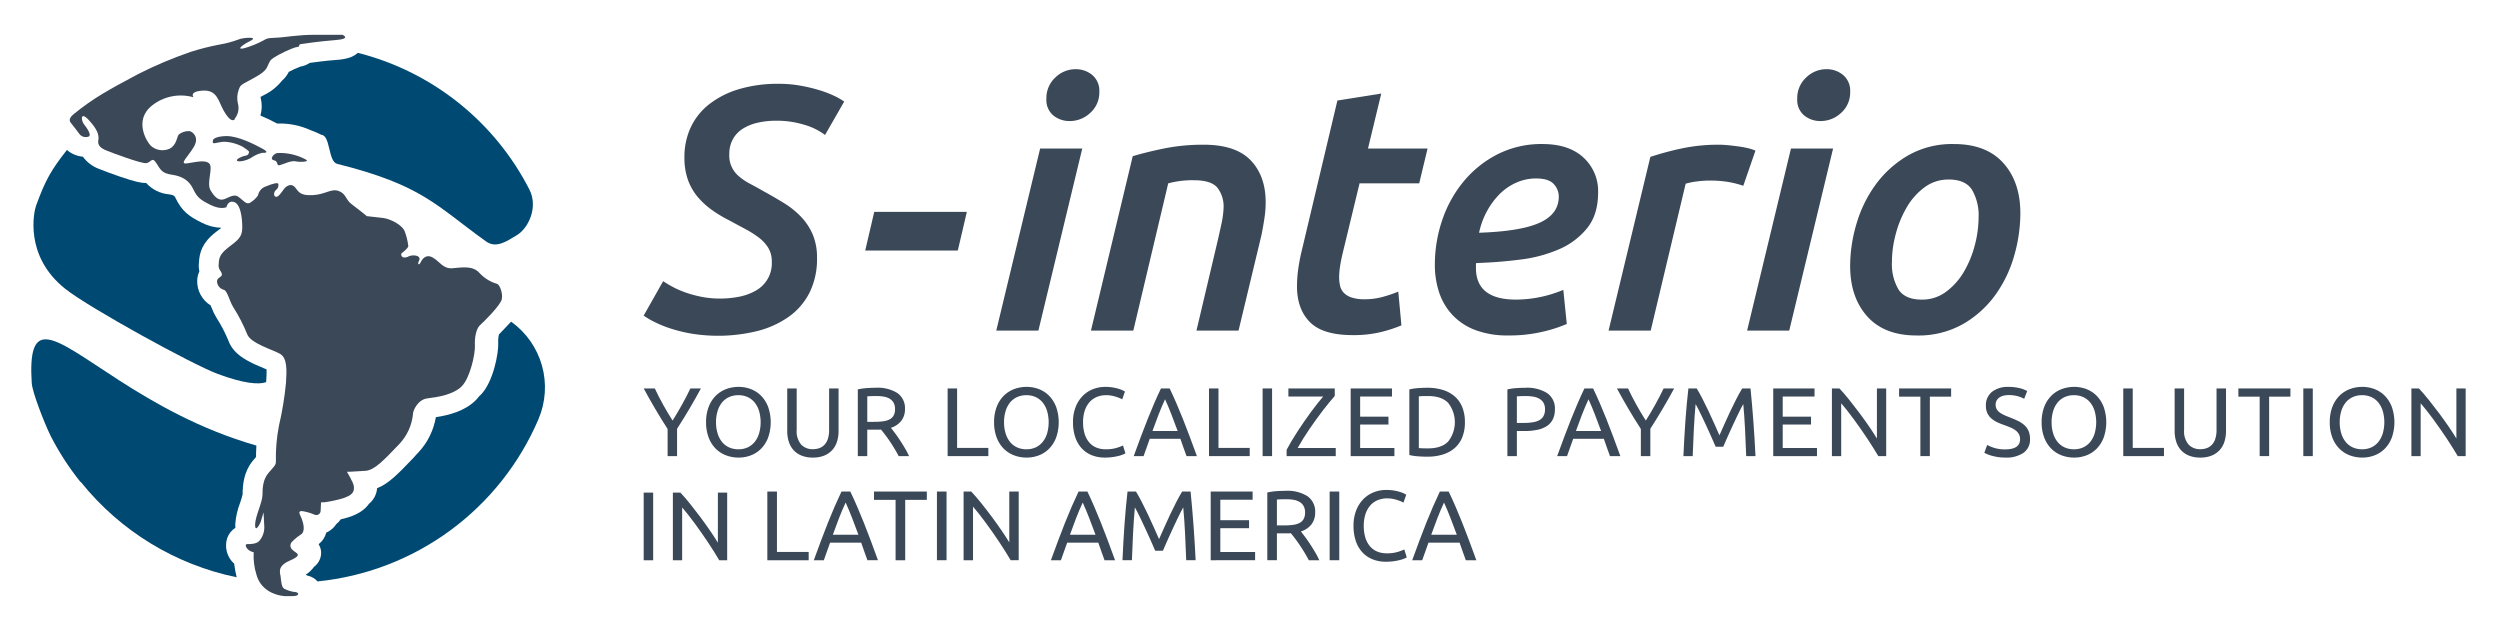
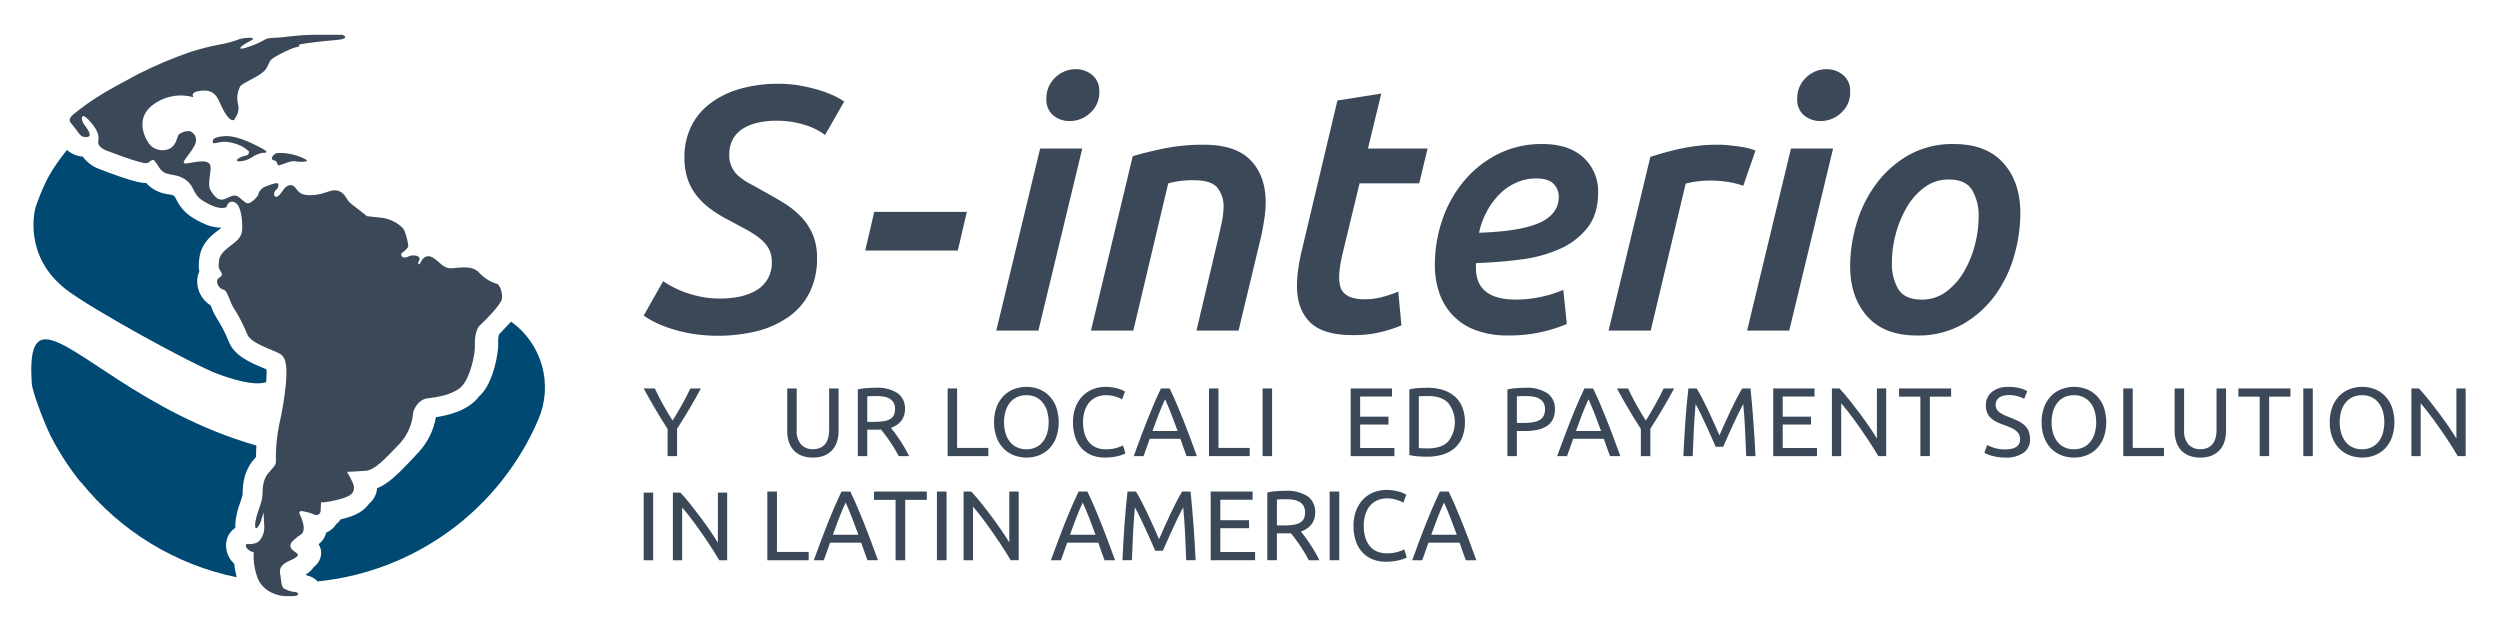
<svg xmlns="http://www.w3.org/2000/svg" xmlns:xlink="http://www.w3.org/1999/xlink" width="719" height="182" viewBox="0 0 719 182">
  <defs>
    <clipPath id="clip-path">
      <path id="Trazado_2202" data-name="Trazado 2202" d="M493.389,295.778l-.027.03c-.712.786-1.472,1.578-2.154,2.26a7.754,7.754,0,0,0-.221,2.4c.149,2.827-1.39,11.34-5.051,15-.141.141-.291.272-.439.4a10.737,10.737,0,0,1-1,1.161c-3.095,3.094-7.706,4.286-11.445,4.851a19.653,19.653,0,0,1-4.959,10.066l-.551.575-.051.053c-.26.312-.528.619-.812.916l-.552.576c-3.842,4.013-6.674,6.964-9.977,8.242a6.355,6.355,0,0,1-2.314,4.461q-2.025,2.94-7.108,4.236c-.363.092-.7.175-1.037.254a5.513,5.513,0,0,1-1.252,1.341,6.847,6.847,0,0,1-2.923,2.5,5.924,5.924,0,0,1-2.085,3.223c-.028.042-.053.085-.082.126a4.551,4.551,0,0,1,.685,2.934A5.055,5.055,0,0,1,438,364.921a8.143,8.143,0,0,1-2.38,2.249c.175.086.344.181.508.28a5.2,5.2,0,0,1,2.9,1.664,77.489,77.489,0,0,0,63.52-46.628,23.248,23.248,0,0,0-7.813-28.052l-.046-.033c-.443.49-.883.954-1.3,1.376" transform="translate(-435.618 -294.402)" fill="none" />
    </clipPath>
    <linearGradient id="linear-gradient" x1="-1.247" y1="1.855" x2="-1.244" y2="1.855" gradientUnits="objectBoundingBox">
      <stop offset="0" stop-color="#4ebbdb" />
      <stop offset="0.127" stop-color="#3699bb" />
      <stop offset="0.267" stop-color="#237ca1" />
      <stop offset="0.416" stop-color="#13658c" />
      <stop offset="0.577" stop-color="#08557d" />
      <stop offset="0.757" stop-color="#024b74" />
      <stop offset="1" stop-color="#004972" />
    </linearGradient>
    <clipPath id="clip-path-2">
      <path id="Trazado_2203" data-name="Trazado 2203" d="M156.965,134.268c-.552,1.521-3.6,14.431,8.478,23.957,6.956,5.485,36.59,21.762,43.8,24.426,7.652,2.827,11.793,3.084,13.9,2.355,0-.023,0-.047.005-.07.059-.9.166-2.547.111-3.606-.288-.122-.592-.249-.857-.36-3.788-1.579-8.5-3.544-10.071-7.8a41.5,41.5,0,0,0-3.455-6.661,20.387,20.387,0,0,1-1.625-3.394l-.071-.178a8.171,8.171,0,0,1-3.869-7.154,6.827,6.827,0,0,1,.624-2.641,7.818,7.818,0,0,1-.13-2.452c.01-.1.015-.192.021-.289.17-2.614.865-5.452,4.77-8.5.261-.2.51-.4.748-.578.3-.228.63-.485.912-.711a13.188,13.188,0,0,1-5.642-1.474c-3.744-1.843-5.735-3.333-7.636-7.286-.168-.349-.312-.65-1.741-.861a10.048,10.048,0,0,1-6.608-3.266c-1.314.028-3.05-.3-7.476-1.811-2.379-.811-5.005-1.793-6.074-2.238a10.12,10.12,0,0,1-4.654-3.516,8.2,8.2,0,0,1-4.582-1.929c-4.448,5.649-6.175,8.575-8.88,16.039" transform="translate(-156.219 -118.229)" fill="none" />
    </clipPath>
    <linearGradient id="linear-gradient-2" x1="-0.415" y1="2.529" x2="-0.411" y2="2.529" xlink:href="#linear-gradient" />
    <clipPath id="clip-path-3">
      <path id="Trazado_2204" data-name="Trazado 2204" d="M154.136,325.147c.163,2.579,3.4,10.946,5.374,15.075.072.15.152.294.227.439a77.529,77.529,0,0,0,8.31,12.786c.2.175.3.238.3.247a77.416,77.416,0,0,0,44.719,27.289,31.357,31.357,0,0,1-.71-3.9,7.012,7.012,0,0,1-2.011-7.37,5.986,5.986,0,0,1,2.355-2.972,9.488,9.488,0,0,1-.035-1.039,21.073,21.073,0,0,1,1.389-6.124,22.261,22.261,0,0,0,.726-2.422c.008-2.842.354-6.477,2.863-9.592.373-.462.707-.847.993-1.171,0-.851.026-1.972.109-3.288-32.59-9.326-52.55-30.553-60.614-30.553-3.261,0-4.577,3.469-4,12.6" transform="translate(-154.003 -312.549)" fill="none" />
    </clipPath>
    <linearGradient id="linear-gradient-3" x1="-0.411" y1="1.955" x2="-0.408" y2="1.955" xlink:href="#linear-gradient" />
    <clipPath id="clip-path-4">
      <path id="Trazado_2205" data-name="Trazado 2205" d="M414.629,19.98a15.374,15.374,0,0,1-3.521.6c-3.193.242-5.979.608-7.729.856a7,7,0,0,1-2.74,1.076,28.2,28.2,0,0,0-3.313,1.506,8.092,8.092,0,0,1-1.967,2.545,15.1,15.1,0,0,1-5.264,4.179c-.325.178-.622.339-.9.488a2.793,2.793,0,0,0,.063.374,9.744,9.744,0,0,1-.094,4.986,51.463,51.463,0,0,1,4.792,2.289c.107,0,.214-.007.322-.005a21.255,21.255,0,0,1,9.3,1.914,24.418,24.418,0,0,1,2.287.943l.353.163c.158.072.307.15.452.23,2.663.148,1.937,7.694,4.555,8.35,24.627,6.178,28.311,11.913,42.836,22.317,2.882,2.064,5.809.031,8.846-1.8,3.378-2.034,6.155-8.052,3.653-13.049a76.479,76.479,0,0,0-49.372-39.39,6.961,6.961,0,0,1-2.559,1.428" transform="translate(-389.167 -18.552)" fill="none" />
    </clipPath>
    <linearGradient id="linear-gradient-4" x1="-1.496" y1="2.744" x2="-1.493" y2="2.744" xlink:href="#linear-gradient" />
    <clipPath id="clip-path-5">
      <path id="Trazado_2206" data-name="Trazado 2206" d="M264.156,0c-5.5,0-8.894.786-11.523.855s-2.712.37-3.479.781a27.893,27.893,0,0,1-5.368,2.191c-2.328.63-1.342-.575,1.533-2.027s-2.437-.9-3.2-.493a29.491,29.491,0,0,1-5.588,1.507,70.4,70.4,0,0,0-8.364,2.122,119.562,119.562,0,0,0-15,6.342c-8.56,4.586-12.74,6.8-18.593,11.547-1.893,1.535-.907,2.368-.626,2.743s1.547,1.922,2.2,2.86a2.3,2.3,0,0,0,2.8.822c.8-.469-.516-2.391-1.406-3.516s-1.077-3.856,1.36-1.231,3.047,4.313,2.766,5.813.7,2.3,2.391,3,9.8,3.7,11.3,3.61,1.688-2.063,3,0,1.641,2.906,4.5,3.328,4.875,1.594,6.047,4.032,1.969,3.14,5.016,4.641,4.594.656,4.594.656.422-2.109,2.25-1.453,2.3,4.5,2.3,7.359-1.406,3.656-4.172,5.813-2.484,3.516-2.625,4.875.938,1.922.938,2.766-1.359.8-1.406,1.969a2.6,2.6,0,0,0,1.969,2.438c1.031.281,1.594,3.235,2.719,5.016a47.272,47.272,0,0,1,3.984,7.735c.984,2.672,7.36,4.453,9.469,5.672s1.922,4.829,1.688,8.438a93.7,93.7,0,0,1-2.016,12.235,48.551,48.551,0,0,0-.878,10.407c0,1.031-.9,1.641-2.262,3.328s-1.6,3.9-1.6,6.114-2.068,6.107-2.116,8.559,1.3.048,1.587-.721.818-2.789.818-2.789.192,2.549.24,4.231a5.946,5.946,0,0,1-1.491,4.039c-.769.817-2.5.914-3.366.866s-.433,1.106.337,1.683a3.372,3.372,0,0,0,1.471.66,17.548,17.548,0,0,0,.789,6.424c1.127,4.283,5.072,5.974,8.115,6.2,0,0,1.155-.021,2.085,0s1.794-.154,1.794-.619-.731-.6-1.262-.6a9.5,9.5,0,0,1-2.772-.93c-.78-.4-.881-2.458-1.014-3.521s-1.063-2.922,2.59-4.517,2.258-1.993,1.129-2.856a3.882,3.882,0,0,1-.5-.458,1.538,1.538,0,0,1,.064-2.123,14.514,14.514,0,0,1,2.5-2.069c1.461-.863.731-3.321.332-4.45s-1.395-2.325,0-2.325a14.207,14.207,0,0,1,3.7,1.063,1.243,1.243,0,0,0,1.7-1.1l.117-2.487s.863.266,5.314-.863,4.185-2.657,4.118-3.72-1.993-4.184-1.993-4.184,1.3.007,5.292-.276c2.679-.189,5.268-3.005,9.818-7.753a14.651,14.651,0,0,0,3.888-8.511c-.066-.93,1.328-4.251,4.185-4.583s7.439-1.062,9.831-3.454,3.932-9.331,3.8-11.752.425-4.927,1.487-5.861,5.861-5.691,6.243-7.433-.637-4.2-1.317-4.417a10.991,10.991,0,0,1-5.1-3.143c-1.954-2.209-5.1-1.572-7.772-1.359s-3.525-1.783-5.564-3.015-3.143.382-3.61,1.359-.977.467-.467-.425-.042-1.572-1.487-1.614a3.476,3.476,0,0,0-1.531.309,2.292,2.292,0,0,1-1.357.286.859.859,0,0,1-.68-1.147s2-1.486,2-2.124a18.043,18.043,0,0,0-.982-4.1c-.636-1.97-4.2-3.75-6.357-4s-4.577-.508-4.577-.508-2.8-2.289-4.45-3.5-1.526-2.988-3.687-3.751-3.75,1.017-7.5,1.208-4-1.081-5.06-2.3-2.494-.383-3.229.64-1.535,2.238-2.233,2.142-.708-1.375,0-1.95a1.733,1.733,0,0,0,.7-1.759c-.128-.448-1.5-.16-3.549.7a3.362,3.362,0,0,0-2.3,2.59,7.043,7.043,0,0,1-2.175,2.047c-1.151.831-2.047-.64-3.518-1.663s-3.262.7-4.541.831-2.3-.767-3.454-2.75.831-6.46-.32-7.612-3.774-.448-6.333-.064.256-1.919,1.919-4.8-.576-4.414-1.344-4.477a4.693,4.693,0,0,0-3.006.959c-.575.64-.575,3.006-2.622,4.094a5,5,0,0,1-5.437-.831c-1.023-.96-5.181-7.356.512-11.706a13.332,13.332,0,0,1,11.77-2.239s-1.442-1.655,2.686-1.915,4.5,3.123,5.949,5.689,2.343,2.938,2.863,2.789,0,0,.743-.967a4.754,4.754,0,0,0,.52-3.793,6.852,6.852,0,0,1,.26-4.016c.521-1.45.558-1.264,4.425-3.384s3.57-2.974,4.128-3.978.3-.967,1.524-1.822,5.392-2.9,6.656-3.049.074-.706,1.19-.855,4.986-.776,9.826-1.143S271.855,0,271.855,0Z" transform="translate(-193.441)" fill="#3b4858" />
    </clipPath>
    <clipPath id="clip-path-6">
      <path id="Trazado_2207" data-name="Trazado 2207" d="M344.081,103.964c-2.219.04-3.817.615-3.817,1.293s-.431,1.047,1.908.493,5.356.616,6.218,1.046,2.339,1.477,2.278,1.724,0,.923-1.108,1.108-2.893,1.108-2.278,1.477,2.832-.123,4.125-.985a8.743,8.743,0,0,1,3.14-1.354c.185.061,2.4.124,0-1.169-2.371-1.277-6.962-3.634-10.337-3.634h-.129" transform="translate(-340.233 -103.963)" fill="#3b4858" />
    </clipPath>
    <clipPath id="clip-path-7">
      <path id="Trazado_2208" data-name="Trazado 2208" d="M401.461,123.415c1.416.308.615,1.662,1.662,1.416s3.263-1.414,4.617-1.107,4.432.152,2.709-.633a15.827,15.827,0,0,0-7.818-1.769h-.014c-1.1,0-2.566,1.786-1.155,2.093" transform="translate(-400.881 -121.322)" fill="#3b4858" />
    </clipPath>
    <clipPath id="clip-FooterLogo">
      <rect width="719" height="182" />
    </clipPath>
  </defs>
  <g id="FooterLogo" clip-path="url(#clip-FooterLogo)">
    <g id="Grupo_2306" data-name="Grupo 2306" transform="translate(-255.955 -6293.488)">
      <g id="Grupo_2310" data-name="Grupo 2310" transform="translate(441.08 6313.383)">
        <g id="Grupo_2306-2" data-name="Grupo 2306" transform="translate(0 91.373)">
          <path id="Trazado_2156" data-name="Trazado 2156" d="M6.88,791.55v-7.806q-1.938-3-3.65-5.925T0,772.09H3.2q1.067,2.3,2.387,4.676t2.724,4.563q1.376-2.19,2.7-4.563t2.415-4.676h3.033q-1.516,2.808-3.229,5.715T9.6,783.688v7.862Z" transform="translate(0 -771.641)" fill="#3b4858" />
-           <path id="Trazado_2157" data-name="Trazado 2157" d="M28.756,781.535a12.07,12.07,0,0,1,.744-4.408,9.111,9.111,0,0,1,2.021-3.187,8.381,8.381,0,0,1,2.977-1.924,10.091,10.091,0,0,1,3.609-.646,9.79,9.79,0,0,1,3.552.646,8.3,8.3,0,0,1,2.935,1.924,9.229,9.229,0,0,1,2.007,3.188,13.423,13.423,0,0,1,0,8.816,9.225,9.225,0,0,1-2.007,3.188,8.288,8.288,0,0,1-2.935,1.923,9.774,9.774,0,0,1-3.552.646,10.075,10.075,0,0,1-3.609-.646,8.37,8.37,0,0,1-2.977-1.923,9.107,9.107,0,0,1-2.021-3.187,12.071,12.071,0,0,1-.744-4.408m2.864,0a10.8,10.8,0,0,0,.449,3.215,7.179,7.179,0,0,0,1.277,2.457,5.6,5.6,0,0,0,2.022,1.559,6.354,6.354,0,0,0,2.682.548,6.26,6.26,0,0,0,2.668-.548,5.627,5.627,0,0,0,2.007-1.559A7.191,7.191,0,0,0,44,784.75a11.728,11.728,0,0,0,0-6.43,7.2,7.2,0,0,0-1.278-2.457,5.625,5.625,0,0,0-2.007-1.558,6.26,6.26,0,0,0-2.668-.548,6.354,6.354,0,0,0-2.682.548,5.6,5.6,0,0,0-2.022,1.558,7.184,7.184,0,0,0-1.277,2.457,10.809,10.809,0,0,0-.449,3.215" transform="translate(-10.812 -771.37)" fill="#3b4858" />
          <path id="Trazado_2158" data-name="Trazado 2158" d="M73.535,791.971a8.518,8.518,0,0,1-3.313-.589,6.2,6.2,0,0,1-2.3-1.615,6.6,6.6,0,0,1-1.334-2.429,10.192,10.192,0,0,1-.435-3.032V772.091h2.724V784a5.9,5.9,0,0,0,1.292,4.241,4.5,4.5,0,0,0,3.37,1.319,5.329,5.329,0,0,0,1.9-.323,3.781,3.781,0,0,0,1.474-1,4.587,4.587,0,0,0,.955-1.727A8.293,8.293,0,0,0,78.2,784V772.091H80.92v12.214a10.212,10.212,0,0,1-.435,3.032,6.508,6.508,0,0,1-1.348,2.429,6.369,6.369,0,0,1-2.3,1.615,8.417,8.417,0,0,1-3.3.589" transform="translate(-24.872 -771.641)" fill="#3b4858" />
          <path id="Trazado_2159" data-name="Trazado 2159" d="M108.2,783.288q.449.563,1.138,1.474t1.418,2.022q.73,1.109,1.446,2.315a23.613,23.613,0,0,1,1.221,2.332h-2.977q-.562-1.067-1.221-2.162t-1.334-2.092q-.674-1-1.333-1.867t-1.194-1.517q-.365.028-.744.028h-3.216v7.611H98.685v-19.18a15.494,15.494,0,0,1,2.57-.379q1.417-.1,2.6-.1a10.637,10.637,0,0,1,6.248,1.544,5.306,5.306,0,0,1,2.148,4.606,5.393,5.393,0,0,1-1.025,3.313,6.042,6.042,0,0,1-3.019,2.05m-4.128-9.126q-1.741,0-2.668.084v7.329h1.938a20.4,20.4,0,0,0,2.527-.141,5.735,5.735,0,0,0,1.9-.534,2.85,2.85,0,0,0,1.193-1.109,3.717,3.717,0,0,0,.421-1.9,3.6,3.6,0,0,0-.421-1.824,3.12,3.12,0,0,0-1.137-1.152,4.99,4.99,0,0,0-1.685-.59,12.05,12.05,0,0,0-2.064-.168" transform="translate(-37.105 -771.522)" fill="#3b4858" />
          <path id="Trazado_2160" data-name="Trazado 2160" d="M151.793,789.191v2.359H140.084V772.091h2.724v17.1Z" transform="translate(-52.67 -771.641)" fill="#3b4858" />
          <path id="Trazado_2161" data-name="Trazado 2161" d="M161.5,781.535a12.069,12.069,0,0,1,.744-4.408,9.111,9.111,0,0,1,2.021-3.187,8.381,8.381,0,0,1,2.976-1.924,10.091,10.091,0,0,1,3.609-.646,9.79,9.79,0,0,1,3.552.646,8.3,8.3,0,0,1,2.935,1.924,9.228,9.228,0,0,1,2.007,3.188,13.423,13.423,0,0,1,0,8.816,9.223,9.223,0,0,1-2.007,3.188,8.288,8.288,0,0,1-2.935,1.923,9.775,9.775,0,0,1-3.552.646,10.075,10.075,0,0,1-3.609-.646,8.369,8.369,0,0,1-2.976-1.923,9.106,9.106,0,0,1-2.021-3.187,12.07,12.07,0,0,1-.744-4.408m2.864,0a10.8,10.8,0,0,0,.449,3.215,7.179,7.179,0,0,0,1.277,2.457,5.6,5.6,0,0,0,2.022,1.559,6.354,6.354,0,0,0,2.682.548,6.26,6.26,0,0,0,2.668-.548,5.628,5.628,0,0,0,2.007-1.559,7.191,7.191,0,0,0,1.278-2.457,11.728,11.728,0,0,0,0-6.43,7.2,7.2,0,0,0-1.278-2.457,5.627,5.627,0,0,0-2.007-1.558,6.26,6.26,0,0,0-2.668-.548,6.354,6.354,0,0,0-2.682.548,5.594,5.594,0,0,0-2.022,1.558,7.183,7.183,0,0,0-1.277,2.457,10.809,10.809,0,0,0-.449,3.215" transform="translate(-60.724 -771.37)" fill="#3b4858" />
          <path id="Trazado_2162" data-name="Trazado 2162" d="M207.018,791.7a9.959,9.959,0,0,1-3.735-.674,7.951,7.951,0,0,1-2.892-1.965,8.855,8.855,0,0,1-1.867-3.187,13.167,13.167,0,0,1-.66-4.339,11.8,11.8,0,0,1,.745-4.338,9.394,9.394,0,0,1,2.007-3.188,8.5,8.5,0,0,1,2.948-1.965,9.588,9.588,0,0,1,3.594-.674,12.775,12.775,0,0,1,2.177.168,13.316,13.316,0,0,1,1.685.393,8.231,8.231,0,0,1,1.165.449,6.778,6.778,0,0,1,.618.337l-.786,2.247a4.335,4.335,0,0,0-.73-.366q-.477-.2-1.081-.393a9.923,9.923,0,0,0-1.32-.323,8.4,8.4,0,0,0-1.446-.126,6.937,6.937,0,0,0-2.78.534,5.751,5.751,0,0,0-2.106,1.544,6.978,6.978,0,0,0-1.333,2.458,10.6,10.6,0,0,0-.464,3.243,11.577,11.577,0,0,0,.408,3.173,6.937,6.937,0,0,0,1.221,2.457,5.474,5.474,0,0,0,2.036,1.587,6.755,6.755,0,0,0,2.85.562,10.443,10.443,0,0,0,3.117-.393,13.68,13.68,0,0,0,1.853-.7l.7,2.247a3.994,3.994,0,0,1-.7.35,9.61,9.61,0,0,1-1.264.407,16.08,16.08,0,0,1-3.959.478" transform="translate(-74.395 -771.37)" fill="#3b4858" />
          <path id="Trazado_2163" data-name="Trazado 2163" d="M241.044,791.55q-.478-1.263-.9-2.485t-.871-2.485h-8.817l-1.769,4.969h-2.836q1.123-3.088,2.106-5.714t1.924-4.984q.94-2.359,1.867-4.507t1.938-4.254h2.5q1.011,2.106,1.938,4.254t1.868,4.507q.941,2.358,1.923,4.984t2.106,5.714Zm-2.555-7.217q-.9-2.442-1.783-4.731t-1.84-4.395q-.983,2.106-1.867,4.395t-1.755,4.731Z" transform="translate(-84.919 -771.641)" fill="#3b4858" />
          <path id="Trazado_2164" data-name="Trazado 2164" d="M272.258,789.191v2.359h-11.71V772.091h2.724v17.1Z" transform="translate(-97.964 -771.641)" fill="#3b4858" />
          <rect id="Rectángulo_1171" data-name="Rectángulo 1171" width="2.724" height="19.46" transform="translate(178 0.45)" fill="#3b4858" />
-           <path id="Trazado_2165" data-name="Trazado 2165" d="M310.167,774.252q-.646.73-1.5,1.755t-1.812,2.274q-.955,1.25-1.966,2.64t-1.979,2.808q-.969,1.417-1.84,2.822t-1.573,2.667h10.951v2.332H296.323v-1.825q.59-1.124,1.39-2.471t1.714-2.752q.912-1.4,1.9-2.836t1.952-2.752q.969-1.32,1.881-2.471t1.67-2.022h-10V772.09h13.338Z" transform="translate(-111.415 -771.641)" fill="#3b4858" />
          <path id="Trazado_2166" data-name="Trazado 2166" d="M325.843,791.55V772.09h11.878v2.331h-9.154v5.784h8.143v2.274h-8.143v6.739h9.856v2.331Z" transform="translate(-122.514 -771.641)" fill="#3b4858" />
          <path id="Trazado_2167" data-name="Trazado 2167" d="M368.865,781.688a11.271,11.271,0,0,1-.786,4.395,8.138,8.138,0,0,1-2.218,3.09A9.41,9.41,0,0,1,362.434,791a15.045,15.045,0,0,1-4.38.6q-1.179,0-2.6-.1a15.337,15.337,0,0,1-2.57-.379V772.253a15.49,15.49,0,0,1,2.57-.379q1.417-.1,2.6-.1a15.062,15.062,0,0,1,4.38.6,9.426,9.426,0,0,1,3.426,1.825,8.134,8.134,0,0,1,2.218,3.089,11.273,11.273,0,0,1,.786,4.394m-10.586,7.526q3.875,0,5.784-1.98a9.008,9.008,0,0,0,0-11.092q-1.909-1.979-5.784-1.979-1.151,0-1.783.028t-.885.056v14.882q.253.029.885.057t1.783.028" transform="translate(-132.683 -771.523)" fill="#3b4858" />
          <path id="Trazado_2168" data-name="Trazado 2168" d="M403.234,771.775a10.832,10.832,0,0,1,6.3,1.558,5.32,5.32,0,0,1,2.2,4.648,6.311,6.311,0,0,1-.6,2.878A4.955,4.955,0,0,1,409.4,782.8a7.936,7.936,0,0,1-2.766,1.081,18.223,18.223,0,0,1-3.678.337h-2.162v7.217h-2.725v-19.18a15.512,15.512,0,0,1,2.57-.379q1.417-.1,2.6-.1m.225,2.387q-1.741,0-2.667.084v7.638h2.05a15.836,15.836,0,0,0,2.527-.183,5.706,5.706,0,0,0,1.9-.617,3.053,3.053,0,0,0,1.193-1.193,3.962,3.962,0,0,0,.421-1.938,3.581,3.581,0,0,0-.435-1.854,3.294,3.294,0,0,0-1.179-1.165,5.1,5.1,0,0,0-1.728-.6,12.277,12.277,0,0,0-2.077-.168" transform="translate(-149.67 -771.522)" fill="#3b4858" />
          <path id="Trazado_2169" data-name="Trazado 2169" d="M436.208,791.55q-.478-1.263-.9-2.485t-.87-2.485h-8.817l-1.769,4.969h-2.836q1.123-3.088,2.106-5.714t1.924-4.984q.94-2.359,1.867-4.507t1.938-4.254h2.5q1.011,2.106,1.938,4.254t1.868,4.507q.94,2.358,1.923,4.984t2.106,5.714Zm-2.555-7.217q-.9-2.442-1.783-4.731t-1.839-4.395q-.983,2.106-1.867,4.395t-1.755,4.731Z" transform="translate(-158.299 -771.641)" fill="#3b4858" />
          <path id="Trazado_2170" data-name="Trazado 2170" d="M455.437,791.55v-7.806q-1.938-3-3.651-5.925t-3.229-5.729h3.2q1.067,2.3,2.387,4.676t2.724,4.563q1.376-2.19,2.7-4.563t2.415-4.676h3.033q-1.516,2.808-3.229,5.715t-3.622,5.883v7.862Z" transform="translate(-168.654 -771.641)" fill="#3b4858" />
          <path id="Trazado_2171" data-name="Trazado 2171" d="M488.469,788.854q-.281-.674-.744-1.713t-1-2.247q-.534-1.206-1.137-2.485T484.453,780q-.534-1.137-1-2.036t-.744-1.376q-.31,3.315-.505,7.175t-.337,7.792H479.2q.112-2.527.253-5.1t.323-5.054q.183-2.486.393-4.844t.464-4.464h2.387q.758,1.236,1.629,2.92t1.741,3.524q.87,1.839,1.685,3.678t1.488,3.356q.674-1.516,1.488-3.356t1.685-3.678q.87-1.839,1.741-3.524t1.629-2.92h2.387q.954,9.406,1.432,19.459h-2.668q-.141-3.931-.337-7.792t-.505-7.175q-.281.479-.744,1.376t-1,2.036q-.534,1.137-1.137,2.415t-1.137,2.485q-.534,1.208-1,2.247t-.744,1.713Z" transform="translate(-180.176 -771.641)" fill="#3b4858" />
          <path id="Trazado_2172" data-name="Trazado 2172" d="M520.6,791.55V772.09h11.878v2.331h-9.154v5.784h8.143v2.274h-8.143v6.739h9.856v2.331Z" transform="translate(-195.742 -771.641)" fill="#3b4858" />
          <path id="Trazado_2173" data-name="Trazado 2173" d="M560.984,791.55q-.618-1.038-1.417-2.331t-1.727-2.681q-.927-1.392-1.924-2.823t-1.979-2.766q-.984-1.334-1.91-2.513t-1.713-2.078V791.55h-2.668V772.09h2.162q1.32,1.4,2.822,3.272t2.977,3.846q1.475,1.98,2.78,3.889t2.2,3.4V772.09h2.668v19.46Z" transform="translate(-205.911 -771.641)" fill="#3b4858" />
          <path id="Trazado_2174" data-name="Trazado 2174" d="M593.573,772.091v2.358h-6.122v17.1h-2.724v-17.1h-6.121v-2.358Z" transform="translate(-217.552 -771.641)" fill="#3b4858" />
          <path id="Trazado_2175" data-name="Trazado 2175" d="M623.9,789.341q4.268,0,4.268-2.92a2.921,2.921,0,0,0-.379-1.53,3.667,3.667,0,0,0-1.025-1.095,7.124,7.124,0,0,0-1.474-.8q-.828-.336-1.755-.674a17.707,17.707,0,0,1-2.022-.828,7.084,7.084,0,0,1-1.657-1.095,4.664,4.664,0,0,1-1.109-1.5,4.946,4.946,0,0,1-.407-2.106,4.879,4.879,0,0,1,1.741-3.988,7.348,7.348,0,0,1,4.8-1.432,12.687,12.687,0,0,1,3.215.379,7.347,7.347,0,0,1,2.12.829l-.87,2.218a7.692,7.692,0,0,0-1.755-.716,9.419,9.419,0,0,0-2.709-.352,6.006,6.006,0,0,0-1.46.168,3.744,3.744,0,0,0-1.179.506,2.5,2.5,0,0,0-.8.856,2.435,2.435,0,0,0-.295,1.222,2.591,2.591,0,0,0,.309,1.32,3.055,3.055,0,0,0,.87.94,7.434,7.434,0,0,0,1.306.744q.744.337,1.643.674,1.264.505,2.316,1.011a7.555,7.555,0,0,1,1.825,1.208,4.842,4.842,0,0,1,1.194,1.67,5.867,5.867,0,0,1,.421,2.344,4.589,4.589,0,0,1-1.867,3.931A8.743,8.743,0,0,1,623.9,791.7a13.623,13.623,0,0,1-2.12-.154,15.729,15.729,0,0,1-1.727-.365,10.024,10.024,0,0,1-1.306-.449q-.548-.238-.856-.408l.814-2.245a12.269,12.269,0,0,0,1.966.813,10.08,10.08,0,0,0,3.229.449" transform="translate(-232.322 -771.37)" fill="#3b4858" />
          <path id="Trazado_2176" data-name="Trazado 2176" d="M644.305,781.535a12.073,12.073,0,0,1,.744-4.408,9.11,9.11,0,0,1,2.021-3.187,8.381,8.381,0,0,1,2.976-1.924,10.093,10.093,0,0,1,3.609-.646,9.789,9.789,0,0,1,3.552.646,8.3,8.3,0,0,1,2.935,1.924,9.229,9.229,0,0,1,2.007,3.188,13.425,13.425,0,0,1,0,8.816,9.224,9.224,0,0,1-2.007,3.188,8.289,8.289,0,0,1-2.935,1.923,9.773,9.773,0,0,1-3.552.646,10.077,10.077,0,0,1-3.609-.646,8.369,8.369,0,0,1-2.976-1.923,9.105,9.105,0,0,1-2.021-3.187,12.074,12.074,0,0,1-.744-4.408m2.864,0a10.8,10.8,0,0,0,.449,3.215,7.176,7.176,0,0,0,1.277,2.457,5.6,5.6,0,0,0,2.022,1.559,6.355,6.355,0,0,0,2.682.548,6.26,6.26,0,0,0,2.667-.548,5.627,5.627,0,0,0,2.007-1.559,7.192,7.192,0,0,0,1.278-2.457,11.73,11.73,0,0,0,0-6.43,7.2,7.2,0,0,0-1.278-2.457,5.625,5.625,0,0,0-2.007-1.558,6.26,6.26,0,0,0-2.667-.548,6.355,6.355,0,0,0-2.682.548,5.594,5.594,0,0,0-2.022,1.558,7.181,7.181,0,0,0-1.277,2.457,10.812,10.812,0,0,0-.449,3.215" transform="translate(-242.254 -771.37)" fill="#3b4858" />
          <path id="Trazado_2177" data-name="Trazado 2177" d="M693.634,789.191v2.359H681.925V772.091h2.723v17.1Z" transform="translate(-256.399 -771.641)" fill="#3b4858" />
          <path id="Trazado_2178" data-name="Trazado 2178" d="M712.98,791.971a8.517,8.517,0,0,1-3.313-.589,6.2,6.2,0,0,1-2.3-1.615,6.6,6.6,0,0,1-1.334-2.429,10.192,10.192,0,0,1-.435-3.032V772.091h2.724V784a5.9,5.9,0,0,0,1.292,4.241,4.5,4.5,0,0,0,3.37,1.319,5.328,5.328,0,0,0,1.9-.323,3.778,3.778,0,0,0,1.474-1,4.581,4.581,0,0,0,.955-1.727,8.29,8.29,0,0,0,.337-2.513V772.091h2.724v12.214a10.212,10.212,0,0,1-.435,3.032,6.51,6.51,0,0,1-1.348,2.429,6.368,6.368,0,0,1-2.3,1.615,8.417,8.417,0,0,1-3.3.589" transform="translate(-265.298 -771.641)" fill="#3b4858" />
          <path id="Trazado_2179" data-name="Trazado 2179" d="M749.946,772.091v2.358h-6.122v17.1H741.1v-17.1h-6.122v-2.358Z" transform="translate(-276.347 -771.641)" fill="#3b4858" />
          <rect id="Rectángulo_1172" data-name="Rectángulo 1172" width="2.724" height="19.46" transform="translate(477.306 0.45)" fill="#3b4858" />
          <path id="Trazado_2180" data-name="Trazado 2180" d="M777.1,781.535a12.073,12.073,0,0,1,.745-4.408,9.106,9.106,0,0,1,2.021-3.187,8.383,8.383,0,0,1,2.976-1.924,10.093,10.093,0,0,1,3.609-.646,9.789,9.789,0,0,1,3.552.646,8.3,8.3,0,0,1,2.935,1.924,9.227,9.227,0,0,1,2.007,3.188,13.425,13.425,0,0,1,0,8.816,9.223,9.223,0,0,1-2.007,3.188A8.286,8.286,0,0,1,790,791.054a9.773,9.773,0,0,1-3.552.646,10.077,10.077,0,0,1-3.609-.646,8.371,8.371,0,0,1-2.976-1.923,9.1,9.1,0,0,1-2.021-3.187,12.073,12.073,0,0,1-.745-4.408m2.864,0a10.8,10.8,0,0,0,.449,3.215,7.178,7.178,0,0,0,1.277,2.457,5.6,5.6,0,0,0,2.022,1.559,6.353,6.353,0,0,0,2.682.548,6.259,6.259,0,0,0,2.667-.548,5.626,5.626,0,0,0,2.008-1.559,7.183,7.183,0,0,0,1.278-2.457,11.73,11.73,0,0,0,0-6.43,7.187,7.187,0,0,0-1.278-2.457,5.625,5.625,0,0,0-2.008-1.558,6.259,6.259,0,0,0-2.667-.548,6.353,6.353,0,0,0-2.682.548,5.6,5.6,0,0,0-2.022,1.558,7.183,7.183,0,0,0-1.277,2.457,10.808,10.808,0,0,0-.449,3.215" transform="translate(-292.183 -771.37)" fill="#3b4858" />
          <path id="Trazado_2181" data-name="Trazado 2181" d="M828.057,791.55q-.618-1.038-1.418-2.331t-1.727-2.681q-.927-1.392-1.924-2.823t-1.979-2.766q-.983-1.334-1.909-2.513t-1.713-2.078V791.55h-2.668V772.09h2.162q1.32,1.4,2.822,3.272t2.977,3.846q1.475,1.98,2.78,3.889t2.2,3.4V772.09h2.668v19.46Z" transform="translate(-306.328 -771.641)" fill="#3b4858" />
        </g>
        <g id="Grupo_2307" data-name="Grupo 2307" transform="translate(0 121.017)">
          <rect id="Rectángulo_1173" data-name="Rectángulo 1173" width="2.724" height="19.46" transform="translate(0 0.762)" fill="#3b4858" />
          <path id="Trazado_2182" data-name="Trazado 2182" d="M255.923,839.55q-.618-1.039-1.418-2.331t-1.727-2.681q-.927-1.391-1.924-2.823t-1.979-2.765q-.984-1.334-1.91-2.513t-1.713-2.078V839.55h-2.668V820.09h2.162q1.32,1.4,2.822,3.272t2.977,3.847q1.475,1.98,2.78,3.889t2.2,3.4V820.09H258.2v19.46Z" transform="translate(-234.189 -819.329)" fill="#3b4858" />
          <path id="Trazado_2183" data-name="Trazado 2183" d="M298.006,836.961v2.395H286.118V819.6h2.765v17.361Z" transform="translate(-250.557 -819.145)" fill="#3b4858" />
          <path id="Trazado_2184" data-name="Trazado 2184" d="M322.966,839.356q-.485-1.282-.912-2.523t-.884-2.523h-8.951l-1.8,5.046h-2.879q1.14-3.135,2.138-5.8t1.953-5.059q.955-2.4,1.9-4.576T315.5,819.6h2.537q1.026,2.138,1.967,4.319t1.9,4.576q.955,2.394,1.953,5.059t2.138,5.8Zm-2.594-7.326q-.913-2.48-1.81-4.8t-1.867-4.462q-1,2.138-1.9,4.462t-1.782,4.8Z" transform="translate(-258.613 -819.145)" fill="#3b4858" />
          <path id="Trazado_2185" data-name="Trazado 2185" d="M350.468,819.6V822h-6.214v17.36h-2.766V822h-6.214v-2.4Z" transform="translate(-269.039 -819.145)" fill="#3b4858" />
          <rect id="Rectángulo_1174" data-name="Rectángulo 1174" width="2.766" height="19.755" transform="translate(84.336 0.455)" fill="#3b4858" />
          <path id="Trazado_2186" data-name="Trazado 2186" d="M390.113,839.356q-.627-1.054-1.439-2.366t-1.754-2.722q-.941-1.411-1.953-2.865t-2.01-2.808q-1-1.354-1.938-2.551t-1.739-2.11v15.422h-2.708V819.6h2.194q1.341,1.425,2.866,3.321t3.021,3.906q1.5,2.01,2.822,3.948t2.238,3.449V819.6h2.708v19.755Z" transform="translate(-284.567 -819.145)" fill="#3b4858" />
          <path id="Trazado_2187" data-name="Trazado 2187" d="M432.24,839.356q-.485-1.282-.912-2.523t-.884-2.523h-8.951l-1.8,5.046h-2.879q1.14-3.135,2.138-5.8t1.953-5.059q.955-2.4,1.9-4.576t1.967-4.319h2.537q1.026,2.138,1.967,4.319t1.9,4.576q.955,2.394,1.953,5.059t2.139,5.8Zm-2.594-7.326q-.912-2.48-1.81-4.8t-1.867-4.462q-1,2.138-1.9,4.462t-1.782,4.8Z" transform="translate(-299.699 -819.145)" fill="#3b4858" />
          <path id="Trazado_2188" data-name="Trazado 2188" d="M459.21,836.62q-.285-.683-.756-1.739t-1.012-2.28q-.542-1.226-1.154-2.523t-1.154-2.452q-.542-1.154-1.012-2.067t-.755-1.4q-.315,3.364-.514,7.283t-.342,7.911H449.8q.113-2.566.256-5.174t.328-5.131q.185-2.522.4-4.917t.471-4.532h2.423q.769,1.254,1.654,2.965t1.767,3.578q.883,1.867,1.71,3.735t1.511,3.406q.684-1.539,1.511-3.406t1.71-3.735q.884-1.867,1.767-3.578t1.654-2.965h2.423q.969,9.55,1.454,19.755h-2.708q-.143-3.991-.342-7.911t-.514-7.283q-.285.486-.755,1.4t-1.012,2.067q-.542,1.154-1.155,2.452T463.2,832.6q-.542,1.225-1.012,2.28t-.756,1.739Z" transform="translate(-312.101 -819.145)" fill="#3b4858" />
          <path id="Trazado_2189" data-name="Trazado 2189" d="M490.46,839.356V819.6h12.058v2.366h-9.292v5.872h8.267v2.309h-8.267v6.842h10.006v2.366Z" transform="translate(-327.388 -819.145)" fill="#3b4858" />
          <path id="Trazado_2190" data-name="Trazado 2190" d="M526.209,830.969q.456.57,1.155,1.5t1.439,2.052q.741,1.126,1.468,2.352a23.971,23.971,0,0,1,1.24,2.366H528.49q-.57-1.084-1.24-2.2t-1.354-2.124q-.684-1.012-1.354-1.9t-1.211-1.54c-.248.019-.5.028-.756.028h-3.264v7.726h-2.765v-19.47a15.685,15.685,0,0,1,2.609-.386q1.438-.1,2.636-.1a10.791,10.791,0,0,1,6.343,1.568,5.384,5.384,0,0,1,2.181,4.675,5.469,5.469,0,0,1-1.041,3.364,6.138,6.138,0,0,1-3.065,2.081m-4.19-9.265q-1.768,0-2.708.085v7.441h1.967a20.809,20.809,0,0,0,2.566-.143,5.825,5.825,0,0,0,1.924-.542,2.888,2.888,0,0,0,1.212-1.125,3.774,3.774,0,0,0,.427-1.925,3.661,3.661,0,0,0-.427-1.853,3.171,3.171,0,0,0-1.154-1.169,5.056,5.056,0,0,0-1.711-.6,12.252,12.252,0,0,0-2.1-.171" transform="translate(-337.196 -819.025)" fill="#3b4858" />
          <rect id="Rectángulo_1175" data-name="Rectángulo 1175" width="2.766" height="19.755" transform="translate(197.281 0.455)" fill="#3b4858" />
          <path id="Trazado_2191" data-name="Trazado 2191" d="M565.583,839.509a10.124,10.124,0,0,1-3.791-.684,8.062,8.062,0,0,1-2.936-2,8.977,8.977,0,0,1-1.9-3.234,13.367,13.367,0,0,1-.67-4.405,11.983,11.983,0,0,1,.755-4.4,9.547,9.547,0,0,1,2.038-3.235,8.627,8.627,0,0,1,2.994-2,9.732,9.732,0,0,1,3.649-.684,13.047,13.047,0,0,1,2.209.17,13.656,13.656,0,0,1,1.71.4,8.252,8.252,0,0,1,1.183.456,6.875,6.875,0,0,1,.627.342l-.8,2.281a4.439,4.439,0,0,0-.741-.371q-.485-.2-1.1-.4a9.953,9.953,0,0,0-1.34-.327,8.388,8.388,0,0,0-1.468-.128,7.056,7.056,0,0,0-2.822.542,5.838,5.838,0,0,0-2.138,1.568A7.086,7.086,0,0,0,559.7,825.9a10.773,10.773,0,0,0-.47,3.292,11.748,11.748,0,0,0,.414,3.221,7.052,7.052,0,0,0,1.24,2.495,5.569,5.569,0,0,0,2.067,1.61,6.852,6.852,0,0,0,2.893.57,10.588,10.588,0,0,0,3.164-.4,13.9,13.9,0,0,0,1.882-.712l.713,2.28a3.981,3.981,0,0,1-.713.357,9.757,9.757,0,0,1-1.283.413,16.412,16.412,0,0,1-4.02.485" transform="translate(-352.14 -818.87)" fill="#3b4858" />
          <path id="Trazado_2192" data-name="Trazado 2192" d="M598.757,839.356q-.485-1.282-.912-2.523t-.884-2.523H588.01l-1.8,5.046h-2.879q1.14-3.135,2.138-5.8t1.953-5.059q.955-2.4,1.9-4.576t1.967-4.319h2.537q1.026,2.138,1.967,4.319t1.9,4.576q.955,2.394,1.953,5.059t2.138,5.8Zm-2.594-7.326q-.913-2.48-1.81-4.8t-1.867-4.462q-1,2.138-1.9,4.462t-1.782,4.8Z" transform="translate(-362.309 -819.145)" fill="#3b4858" />
        </g>
        <g id="Grupo_2308" data-name="Grupo 2308">
          <path id="Trazado_2193" data-name="Trazado 2193" d="M119.5,693.449a28.751,28.751,0,0,0,5.356-.5,15.809,15.809,0,0,0,4.805-1.7,8.981,8.981,0,0,0,4.756-8.41,7.5,7.5,0,0,0-1-3.954,10.754,10.754,0,0,0-2.7-2.953,28.62,28.62,0,0,0-3.855-2.453q-2.155-1.149-4.555-2.452a38.6,38.6,0,0,1-4.956-2.953,22.379,22.379,0,0,1-4.155-3.755,16.2,16.2,0,0,1-2.854-4.905,18.8,18.8,0,0,1-1.051-6.608,20.206,20.206,0,0,1,1.752-8.46,18.213,18.213,0,0,1,5.206-6.657,25.681,25.681,0,0,1,8.51-4.405,39.063,39.063,0,0,1,11.763-1.6,34.415,34.415,0,0,1,5.957.5,47.092,47.092,0,0,1,5.356,1.251,31.432,31.432,0,0,1,4.406,1.652,19.275,19.275,0,0,1,3,1.7l-5.506,9.611a18.066,18.066,0,0,0-5.857-2.9,26.989,26.989,0,0,0-8.259-1.2,23.564,23.564,0,0,0-5.156.55,13.837,13.837,0,0,0-4.3,1.7,8.337,8.337,0,0,0-2.9,3A8.684,8.684,0,0,0,122.2,651.9a7.715,7.715,0,0,0,2.853,6.458,17.26,17.26,0,0,0,3.154,2.1q1.8.952,3.9,2.152,3.1,1.7,5.857,3.4a24.476,24.476,0,0,1,4.855,3.9,17.375,17.375,0,0,1,3.353,5.055,17.017,17.017,0,0,1,1.252,6.859,21.671,21.671,0,0,1-2.1,9.811,18.909,18.909,0,0,1-5.907,6.958,27.307,27.307,0,0,1-9.011,4.155,47.459,47.459,0,0,1-18.972.8,42.708,42.708,0,0,1-6.156-1.5,33.376,33.376,0,0,1-4.656-1.9,23.605,23.605,0,0,1-3.053-1.8l5.607-9.911a28.466,28.466,0,0,0,2.653,1.6,26.351,26.351,0,0,0,3.754,1.651,32.727,32.727,0,0,0,4.606,1.252,26.939,26.939,0,0,0,5.306.5" transform="translate(-97.576 -627.474)" fill="#3b4858" />
          <path id="Trazado_2194" data-name="Trazado 2194" d="M202.268,690.72H228.9l-2.6,11.113h-26.63Z" transform="translate(-135.961 -649.673)" fill="#3b4858" />
          <path id="Trazado_2195" data-name="Trazado 2195" d="M272.191,700.126H260.077l12.615-52.36h12.114Zm9.01-60.268a7.3,7.3,0,0,1-4.706-1.6,5.779,5.779,0,0,1-2-4.806,8.022,8.022,0,0,1,2.554-6.107,8.3,8.3,0,0,1,5.857-2.4,7.366,7.366,0,0,1,4.755,1.651,5.868,5.868,0,0,1,2.052,4.855,7.791,7.791,0,0,1-2.6,6.057,8.569,8.569,0,0,1-5.907,2.353" transform="translate(-158.675 -624.941)" fill="#3b4858" />
          <path id="Trazado_2196" data-name="Trazado 2196" d="M315.73,663.059q4-1.2,9.16-2.253a56.447,56.447,0,0,1,11.263-1.051q9.21,0,13.515,4.505t4.3,12.114a30.388,30.388,0,0,1-.349,4.456q-.352,2.353-.851,4.855l-6.608,27.531h-12.1l6.193-26.229q.5-2.2,1-4.505a26.744,26.744,0,0,0,.6-4.405,8.888,8.888,0,0,0-1.652-5.806q-1.752-2.3-6.857-2.3a26.761,26.761,0,0,0-7.409.9L315.9,713.216H303.716Z" transform="translate(-175.083 -638.031)" fill="#3b4858" />
          <path id="Trazado_2197" data-name="Trazado 2197" d="M410.307,638.174l12.614-2L419.1,651.989h17.138L433.833,662H416.678l-5.007,20.724q-.481,2.2-.673,3.654a20.255,20.255,0,0,0-.191,2.653,11.018,11.018,0,0,0,.25,2.353,4.353,4.353,0,0,0,1,2,5.418,5.418,0,0,0,2.2,1.4,11.449,11.449,0,0,0,3.954.551,19.19,19.19,0,0,0,5.206-.7,37.092,37.092,0,0,0,4.4-1.5l.9,9.711a39.493,39.493,0,0,1-5.807,1.9,33.19,33.19,0,0,1-8.21.9q-8.611,0-12.314-3.755t-3.7-10.262a36.312,36.312,0,0,1,.351-4.956,55.278,55.278,0,0,1,1.051-5.456Z" transform="translate(-210.794 -629.164)" fill="#3b4858" />
          <path id="Trazado_2198" data-name="Trazado 2198" d="M462.224,694.174a39.559,39.559,0,0,1,2.152-12.965,34.863,34.863,0,0,1,6.207-11.113,30.76,30.76,0,0,1,9.761-7.758,27.859,27.859,0,0,1,12.815-2.9q7.607,0,11.814,3.9a13.055,13.055,0,0,1,4.2,10.012q0,6.307-3.1,10.211a20.936,20.936,0,0,1-8.059,6.107,39.97,39.97,0,0,1-11.213,3q-6.257.8-12.664,1a.888.888,0,0,0-.1.4v1q0,9.112,11.513,9.11a35.507,35.507,0,0,0,13.615-2.8l1,9.811a40.753,40.753,0,0,1-6.808,2.2,41.433,41.433,0,0,1-10.012,1.1,25.876,25.876,0,0,1-9.611-1.6,17.449,17.449,0,0,1-6.558-4.405,17.653,17.653,0,0,1-3.754-6.457,25.025,25.025,0,0,1-1.2-7.859m29.133-24.828a13.894,13.894,0,0,0-5.707,1.2,15.834,15.834,0,0,0-4.806,3.3,21.438,21.438,0,0,0-3.654,4.955,22.616,22.616,0,0,0-2.253,6.157q12.013-.4,17.47-2.9t5.456-7.509a5.24,5.24,0,0,0-1.452-3.6q-1.453-1.6-5.056-1.6" transform="translate(-234.681 -637.91)" fill="#3b4858" />
          <path id="Trazado_2199" data-name="Trazado 2199" d="M581.026,671.568a27.392,27.392,0,0,0-4.319-1.1,32.35,32.35,0,0,0-5.425-.4,28,28,0,0,0-3.615.25,20.148,20.148,0,0,0-3.215.65L554.4,713.215H542.282L554.3,663.258a85.518,85.518,0,0,1,9.11-2.453,50.615,50.615,0,0,1,10.613-1.051q1.2,0,2.7.151t2.953.35q1.45.2,2.7.5a12.675,12.675,0,0,1,2.152.7Z" transform="translate(-264.782 -638.031)" fill="#3b4858" />
          <path id="Trazado_2200" data-name="Trazado 2200" d="M618.248,700.126H606.133l12.615-52.36h12.114Zm9.01-60.268a7.3,7.3,0,0,1-4.705-1.6,5.779,5.779,0,0,1-2-4.806,8.021,8.021,0,0,1,2.554-6.107,8.3,8.3,0,0,1,5.857-2.4,7.365,7.365,0,0,1,4.755,1.651,5.868,5.868,0,0,1,2.052,4.855,7.791,7.791,0,0,1-2.6,6.057,8.568,8.568,0,0,1-5.907,2.353" transform="translate(-288.79 -624.941)" fill="#3b4858" />
          <path id="Trazado_2201" data-name="Trazado 2201" d="M672.745,714.5q-9.311,0-14.216-5.506t-4.906-14.517a43.039,43.039,0,0,1,1.8-12.013,36.373,36.373,0,0,1,5.506-11.313,30.426,30.426,0,0,1,9.311-8.409,25.553,25.553,0,0,1,13.215-3.3q9.31,0,14.215,5.456t4.906,14.467a44.524,44.524,0,0,1-1.752,12.114,36.15,36.15,0,0,1-5.406,11.312,29.724,29.724,0,0,1-9.311,8.41,26.036,26.036,0,0,1-13.365,3.3m9.21-44.851A11.416,11.416,0,0,0,675,671.9a18.92,18.92,0,0,0-5.106,5.757,30.572,30.572,0,0,0-3.154,7.658,31.367,31.367,0,0,0-1.1,8.059,14.287,14.287,0,0,0,1.9,7.909q1.9,2.906,6.708,2.9a11.426,11.426,0,0,0,6.958-2.253,19.151,19.151,0,0,0,5.106-5.707,29.651,29.651,0,0,0,3.154-7.659,31.657,31.657,0,0,0,1.1-8.009,14.563,14.563,0,0,0-1.9-7.958q-1.9-2.952-6.708-2.953" transform="translate(-306.646 -637.911)" fill="#3b4858" />
        </g>
      </g>
      <g id="Grupo_2309" data-name="Grupo 2309" transform="translate(264.955 6303.488)">
        <g id="Grupo_1700" data-name="Grupo 1700" transform="translate(78.921 82.504)">
          <g id="Grupo_1684" data-name="Grupo 1684" clip-path="url(#clip-path)">
            <rect id="Rectángulo_1177" data-name="Rectángulo 1177" width="90.265" height="87.764" transform="translate(-18.242 69.955) rotate(-75.384)" fill="url(#linear-gradient)" />
          </g>
        </g>
        <g id="Grupo_1701" data-name="Grupo 1701" transform="translate(0.621 33.133)">
          <g id="Grupo_1686" data-name="Grupo 1686" transform="translate(0 0)" clip-path="url(#clip-path-2)">
            <rect id="Rectángulo_1178" data-name="Rectángulo 1178" width="82.971" height="84.721" transform="translate(-19.339 63.207) rotate(-75.384)" fill="url(#linear-gradient-2)" />
          </g>
        </g>
        <g id="Grupo_1702" data-name="Grupo 1702" transform="translate(0 87.589)">
          <g id="Grupo_1688" data-name="Grupo 1688" transform="translate(0 0)" clip-path="url(#clip-path-3)">
            <rect id="Rectángulo_1179" data-name="Rectángulo 1179" width="82.669" height="80.35" transform="translate(-17.156 64.076) rotate(-75.384)" fill="url(#linear-gradient-3)" />
          </g>
        </g>
        <g id="Grupo_1703" data-name="Grupo 1703" transform="translate(65.903 5.199)">
          <g id="Grupo_1690" data-name="Grupo 1690" transform="translate(0 0)" clip-path="url(#clip-path-4)">
-             <rect id="Rectángulo_1180" data-name="Rectángulo 1180" width="74.638" height="91.516" transform="translate(-13.747 52.715) rotate(-75.384)" fill="url(#linear-gradient-4)" />
-           </g>
+             </g>
        </g>
        <g id="Grupo_1704" data-name="Grupo 1704" transform="translate(11.052)">
          <g id="Grupo_1692" data-name="Grupo 1692" transform="translate(0)" clip-path="url(#clip-path-5)">
            <rect id="Rectángulo_1181" data-name="Rectángulo 1181" width="125.396" height="161.463" transform="translate(-0.76)" fill="#3b4858" />
          </g>
        </g>
        <g id="Grupo_1705" data-name="Grupo 1705" transform="translate(52.19 29.135)">
          <g id="Grupo_1694" data-name="Grupo 1694" transform="translate(0 0)" clip-path="url(#clip-path-6)">
            <rect id="Rectángulo_1182" data-name="Rectángulo 1182" width="17.114" height="7.512" transform="translate(-0.4 0)" fill="#3b4858" />
          </g>
        </g>
        <g id="Grupo_1706" data-name="Grupo 1706" transform="translate(69.186 34)">
          <g id="Grupo_1696" data-name="Grupo 1696" transform="translate(0 0)" clip-path="url(#clip-path-7)">
            <rect id="Rectángulo_1183" data-name="Rectángulo 1183" width="12.122" height="3.756" transform="translate(-0.83 0)" fill="#3b4858" />
          </g>
        </g>
      </g>
    </g>
  </g>
</svg>